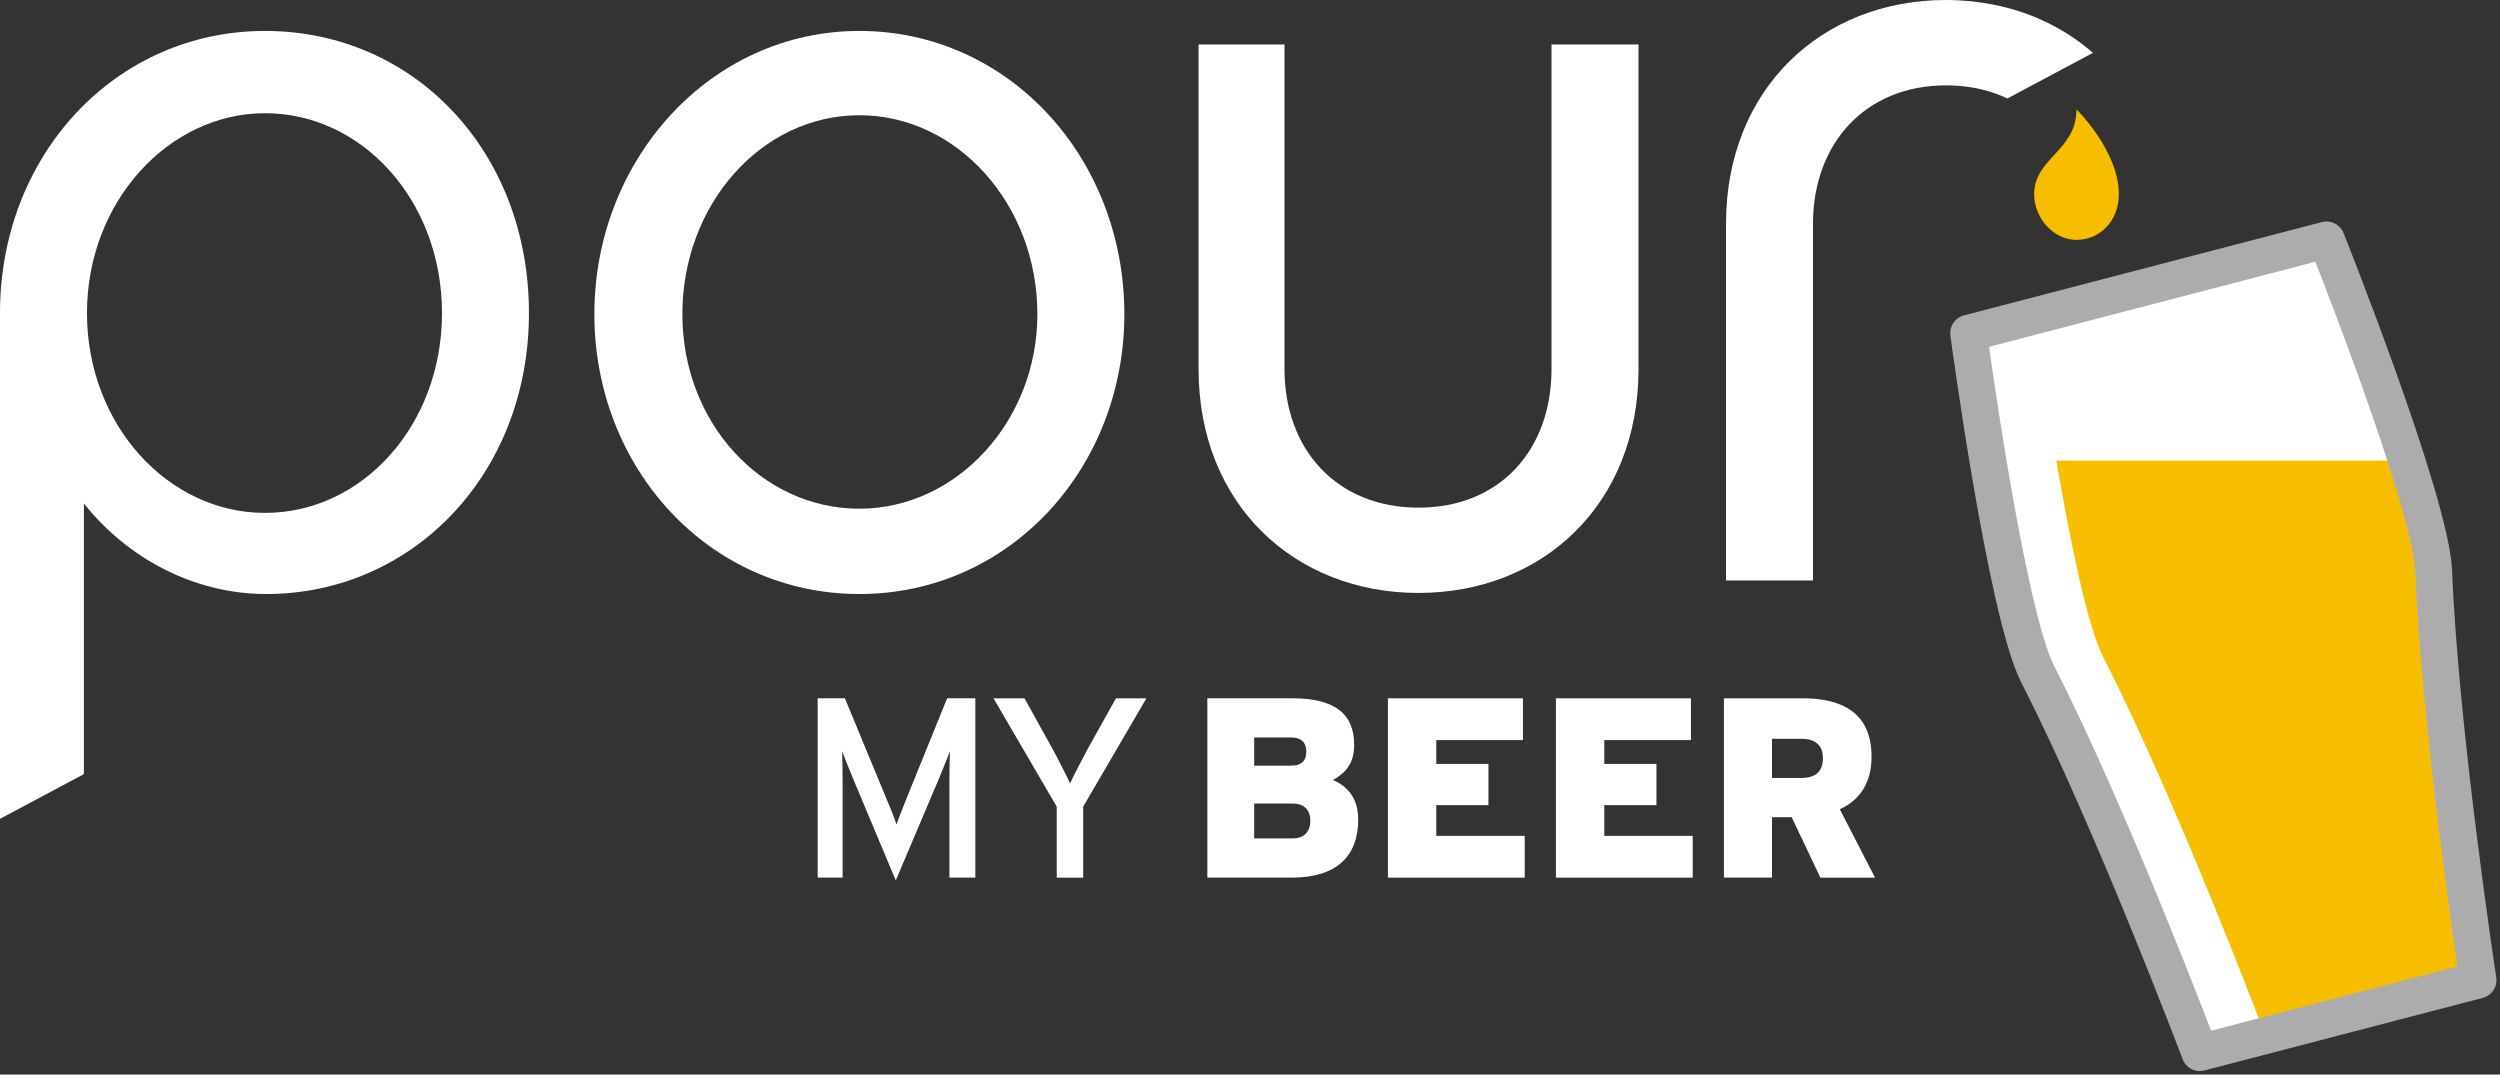
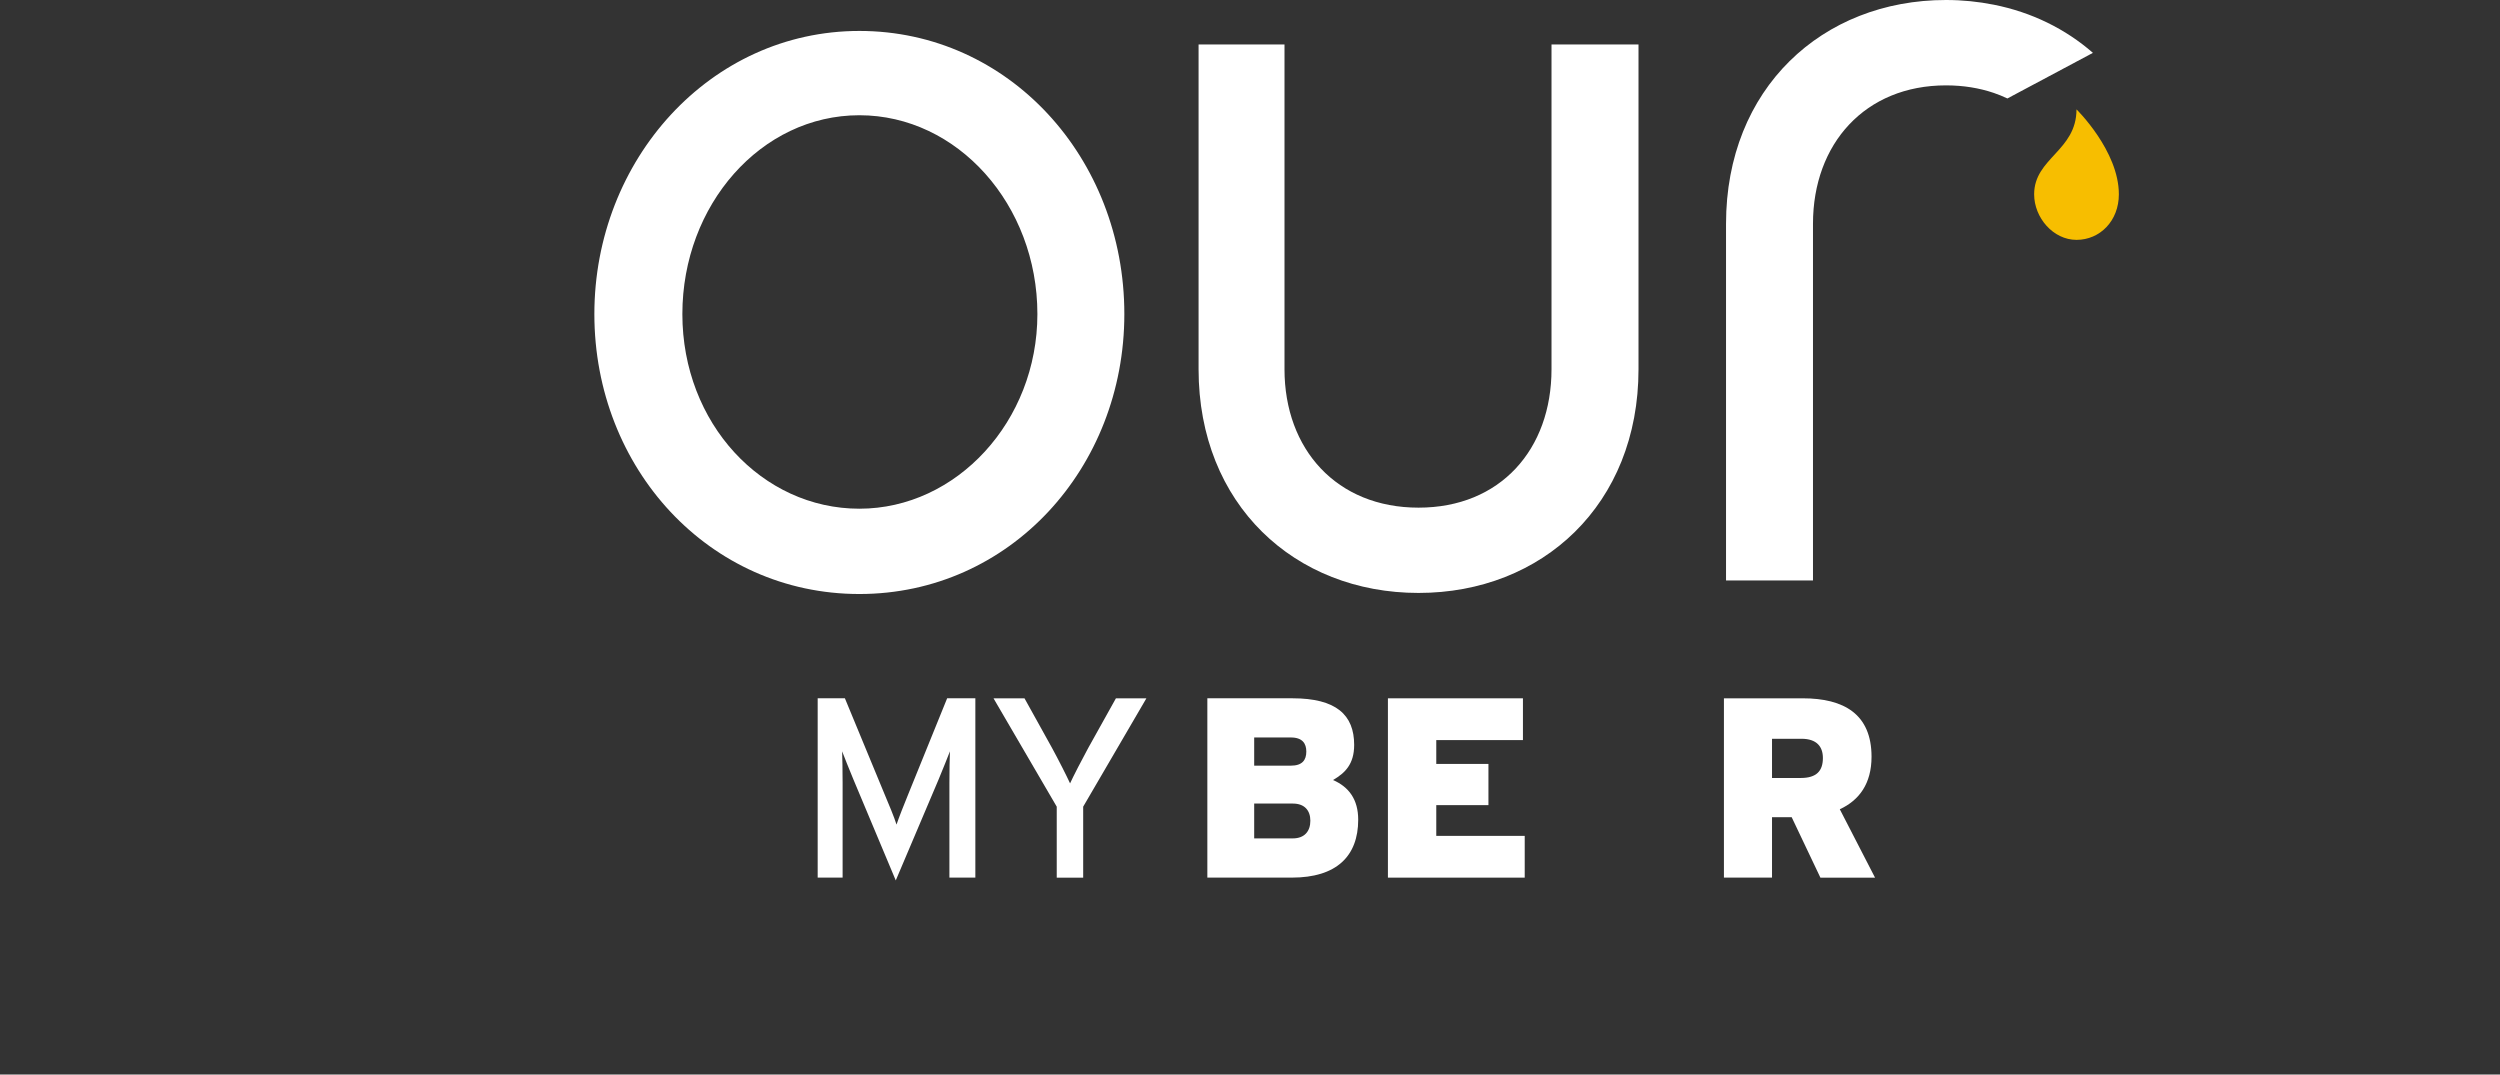
<svg xmlns="http://www.w3.org/2000/svg" width="114" height="49">
  <rect width="100%" height="100%" fill="#333333" stroke="none" />
-   <path fill="white" transform="translate(89.768 10.938)" d="M23.232 33.755C23.232 33.755 21.501 22.435 21.21 15.121C21.084 11.931 16.32 0 16.32 0L0 4.254C0 4.254 1.703 16.98 3.16 19.826C6.496 26.343 10.544 37.063 10.544 37.063L23.232 33.755L23.232 33.755Z" />
-   <path fill="#F7BE00" transform="translate(93.768 21.003)" d="M15.951 0L0 0C0.611 3.572 1.411 7.541 2.148 8.981C5.486 15.499 9.534 26.219 9.534 26.219L19.209 23.695C19.209 23.695 17.476 12.376 17.186 5.061C17.145 4.041 16.631 2.13 15.95 0" />
-   <path fill="none" stroke="#ACACAD" stroke-width="1.677" stroke-linecap="round" stroke-linejoin="round" transform="translate(89.768 10.938)" d="M23.232 33.755C23.232 33.755 21.501 22.435 21.21 15.121C21.084 11.931 16.32 0 16.32 0L0 4.254C0 4.254 1.703 16.98 3.16 19.826C6.496 26.343 10.544 37.063 10.544 37.063L23.232 33.755L23.232 33.755Z" fill-rule="evenodd" />
  <path fill="#F7BE00" transform="translate(92.757 4.987)" d="M3.863 3.873C3.863 1.89 1.931 0 1.931 0C1.931 1.891 0 2.219 0 3.873C0 4.936 0.866 5.951 1.931 5.951C2.997 5.951 3.863 5.091 3.863 3.873" />
  <path fill="white" transform="translate(37.286 31.842)" d="M6.007 8.178L6.007 3.856C6.007 3.366 6.019 2.653 6.031 2.419C5.939 2.653 5.709 3.237 5.513 3.704L3.561 8.305L1.631 3.704C1.435 3.237 1.206 2.653 1.115 2.419C1.125 2.653 1.137 3.365 1.137 3.856L1.137 8.178L0 8.178L0 0L1.241 0L3.044 4.359C3.24 4.825 3.492 5.421 3.595 5.759C3.71 5.421 3.94 4.837 4.136 4.359L5.904 0L7.19 0L7.19 8.178L6.007 8.178L6.007 8.178Z" />
  <path fill="white" transform="translate(45.304 31.843)" d="M4.089 4.941L4.089 8.178L2.883 8.178L2.883 4.941L0 0L1.413 0L2.664 2.255C2.94 2.758 3.354 3.576 3.491 3.879C3.629 3.575 4.031 2.793 4.318 2.267L5.582 0L6.972 0L4.089 4.941L4.089 4.941Z" />
  <path fill="white" transform="translate(55.055 31.842)" d="M3.859 8.178L0 8.178L0 0L3.881 0C5.88 0 6.695 0.759 6.695 2.127C6.695 3.014 6.27 3.411 5.731 3.727C6.454 4.042 6.879 4.613 6.879 5.536C6.879 7.207 5.88 8.177 3.858 8.177M3.812 1.787L2.136 1.787L2.136 3.072L3.812 3.072C4.329 3.072 4.513 2.815 4.513 2.43C4.513 2.067 4.34 1.787 3.812 1.787M3.904 4.8L2.136 4.8L2.136 6.389L3.893 6.389C4.444 6.389 4.697 6.05 4.697 5.583C4.697 5.116 4.432 4.801 3.904 4.801" />
  <path fill="white" transform="translate(63.289 31.843)" d="M0 8.177L0 0L6.157 0L6.157 1.905L2.205 1.905L2.205 2.992L4.584 2.992L4.584 4.871L2.205 4.871L2.205 6.273L6.238 6.273L6.238 8.177L0 8.177L0 8.177Z" />
-   <path fill="white" transform="translate(70.95 31.843)" d="M0 8.177L0 0L6.157 0L6.157 1.905L2.205 1.905L2.205 2.992L4.584 2.992L4.584 4.871L2.205 4.871L2.205 6.273L6.238 6.273L6.238 8.177L0 8.177L0 8.177Z" />
  <path fill="white" transform="translate(78.611 31.843)" d="M4.399 8.177L3.089 5.42L2.193 5.42L2.193 8.177L0 8.177L0 0L3.595 0C5.478 0 6.731 0.725 6.731 2.665C6.731 3.892 6.169 4.65 5.284 5.059L6.891 8.178L4.399 8.178L4.399 8.177ZM3.537 1.845L2.193 1.845L2.193 3.633L3.503 3.633C4.227 3.633 4.513 3.307 4.513 2.722C4.513 2.208 4.236 1.845 3.536 1.845" />
-   <path fill="white" transform="translate(0 1.411)" d="M12.13 25.676C8.818 25.676 5.785 24.015 3.826 21.549L3.826 33.889L0 35.928L0 12.864C0 5.649 5.272 0 12.084 0C18.895 0 24.12 5.506 24.12 12.864C24.12 20.222 18.802 25.677 12.13 25.677M12.084 3.751C7.698 3.751 3.966 7.785 3.966 12.864C3.966 17.943 7.653 21.977 12.084 21.977C16.515 21.977 20.155 17.99 20.155 12.864C20.155 7.739 16.516 3.751 12.084 3.751" />
  <path fill="white" transform="translate(27.103 1.411)" d="M24.167 12.911C24.167 19.935 18.941 25.676 12.084 25.676C5.226 25.676 0 19.935 0 12.911C0 5.887 5.272 0 12.084 0C18.895 0 24.167 5.79 24.167 12.911M20.202 12.911C20.202 7.927 16.563 3.844 12.084 3.844C7.605 3.844 4.013 7.927 4.013 12.911C4.013 17.895 7.651 21.786 12.084 21.786C16.516 21.786 20.202 17.8 20.202 12.911" />
  <path fill="white" transform="translate(54.655 2.027)" d="M16.095 0L20.061 0L20.061 14.809C20.061 20.979 15.675 25.011 10.03 25.011C4.384 25.011 0 20.978 0 14.809L0 0L3.918 0L3.918 14.809C3.918 18.463 6.298 21.122 10.03 21.122C13.762 21.122 16.094 18.464 16.094 14.809L16.094 0L16.095 0Z" />
  <path fill="white" transform="translate(78.707 0)" d="M12.206 0.214C11.508 0.075 10.782 0 10.03 0C4.384 0 0 4.036 0 10.206L0 26.47L3.965 26.47L3.965 10.206C3.965 6.551 6.345 3.893 10.03 3.893C10.82 3.893 11.548 4.013 12.206 4.236C12.422 4.309 12.63 4.395 12.83 4.49L16.73 2.41C15.476 1.315 13.935 0.557 12.206 0.214" />
</svg>